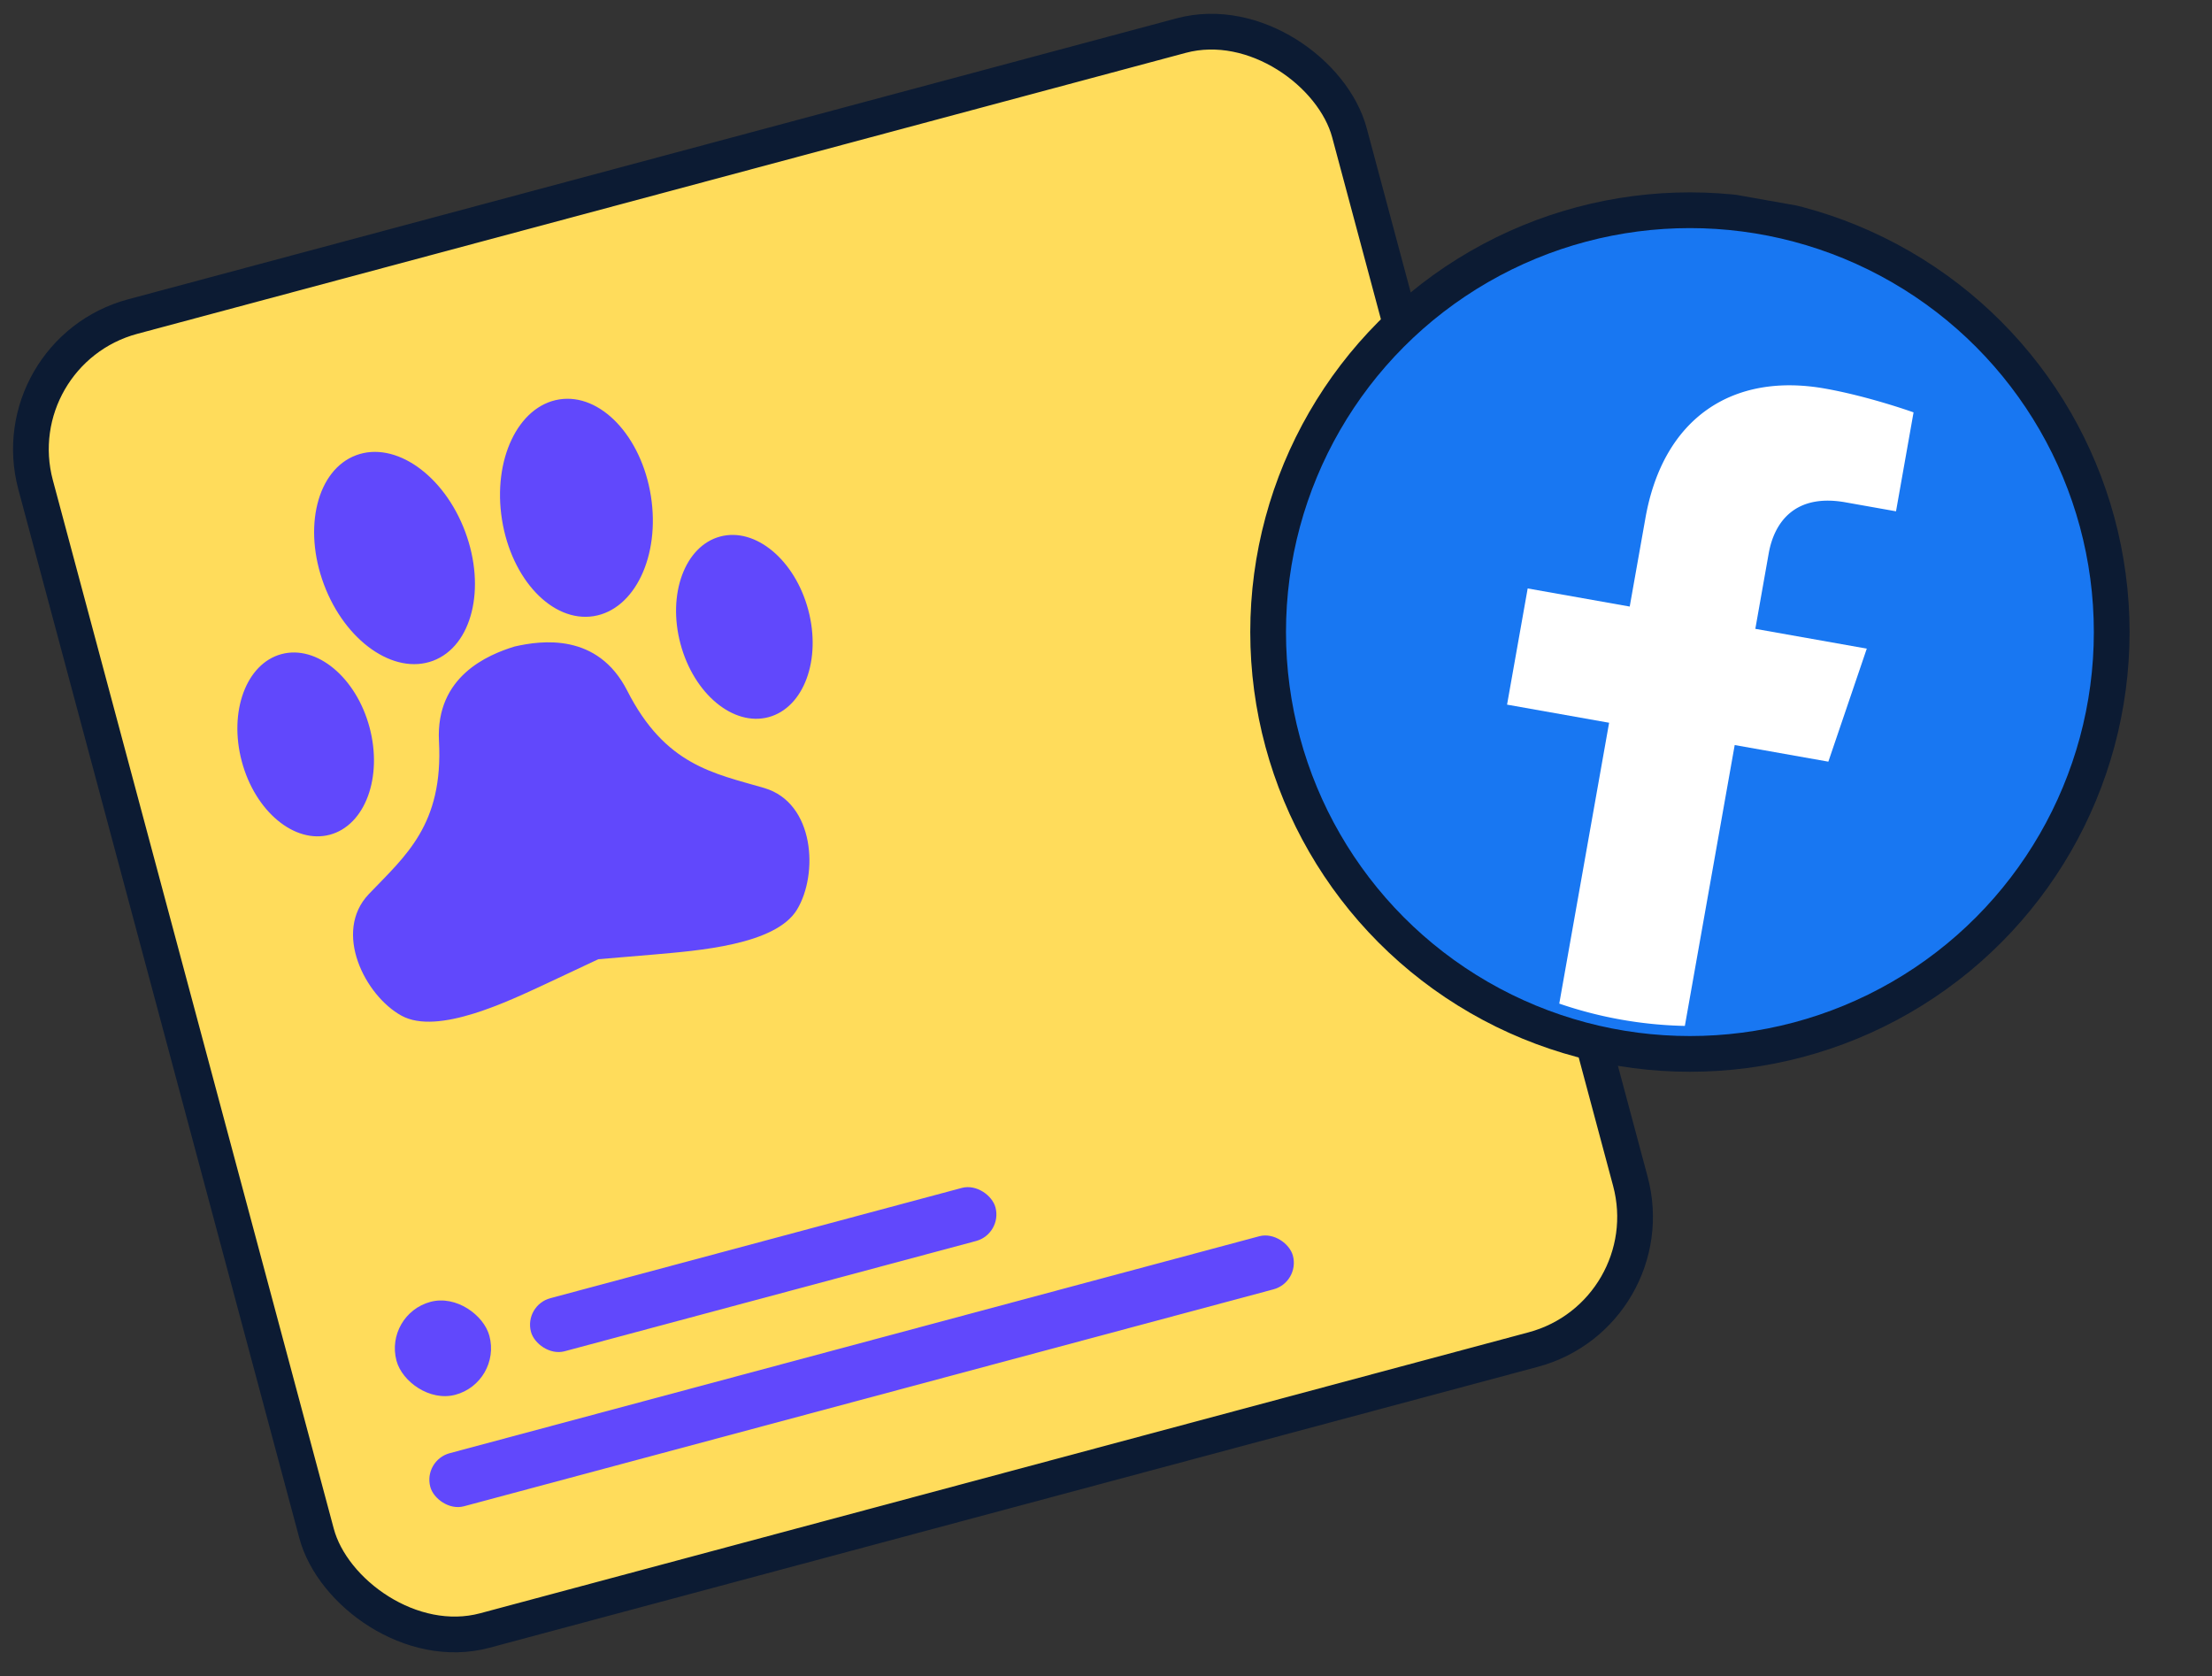
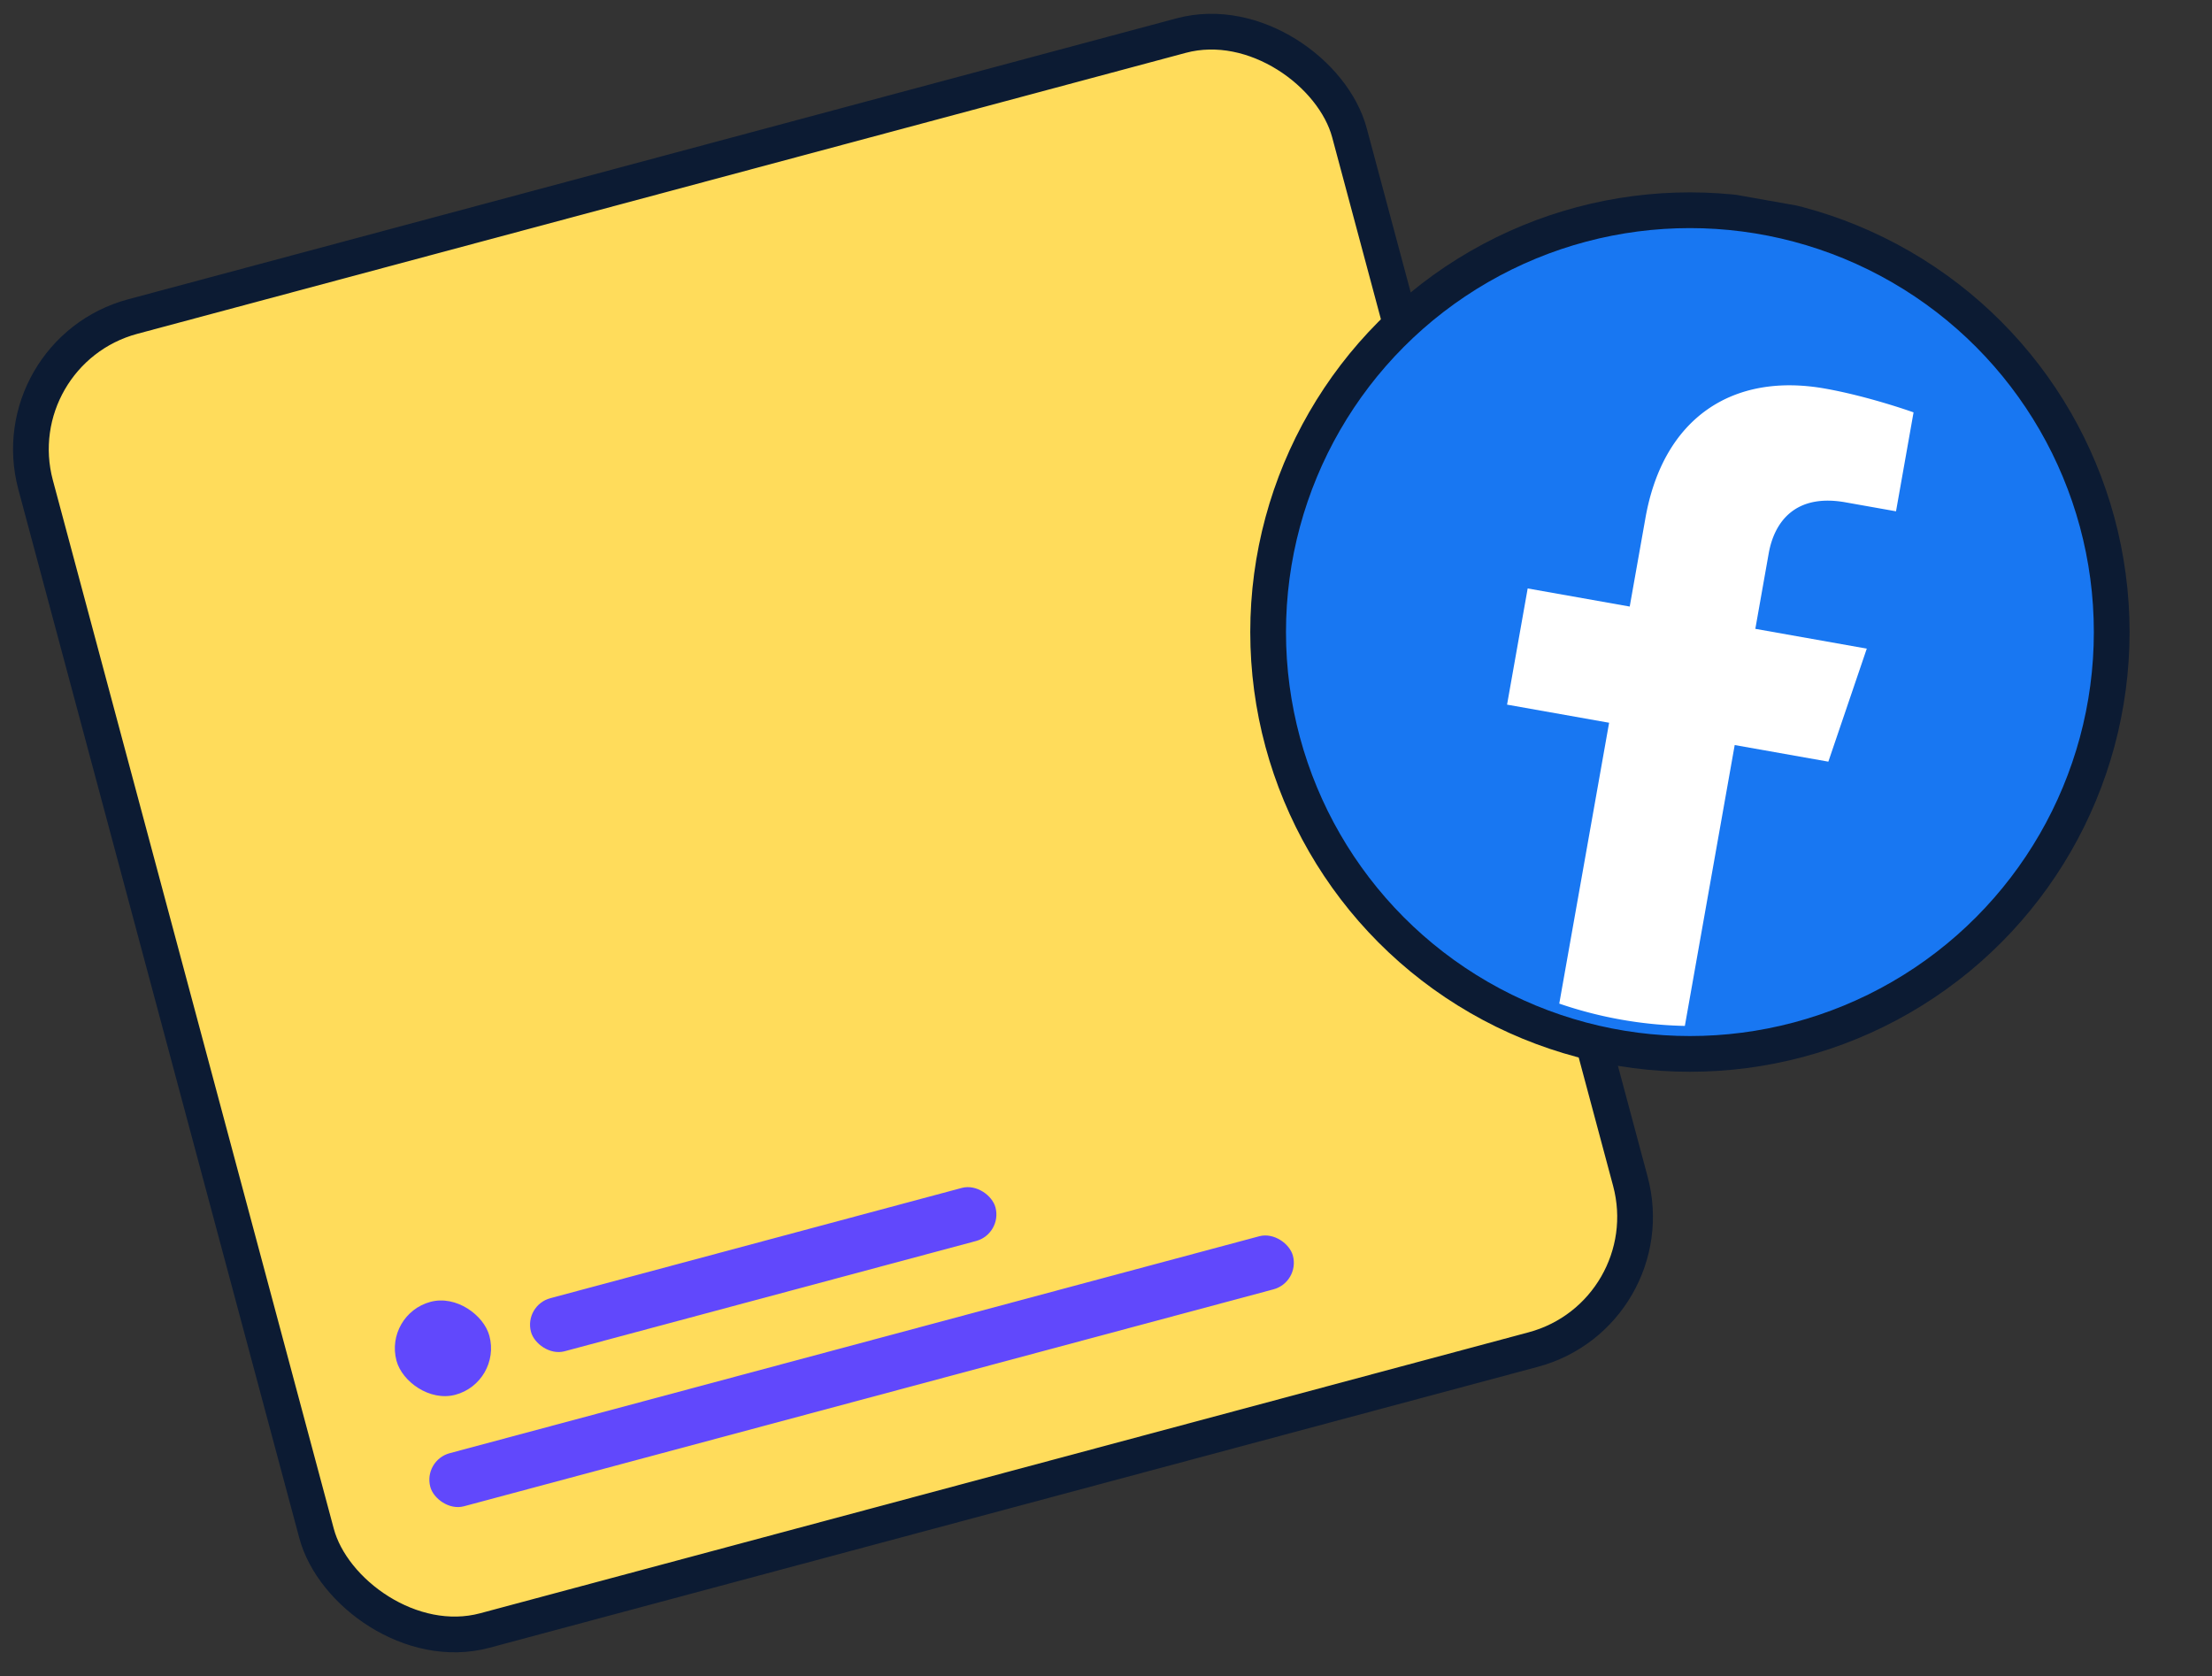
<svg xmlns="http://www.w3.org/2000/svg" width="161" height="122" fill="none">
  <rect width="100%" height="100%" fill="#333333" stroke="none" />
  <rect x=".004" y="25.625" width="99" height="99" rx="10" transform="rotate(-15 .004 25.625)" fill="#FFDC5B" stroke="#0C1B33" stroke-width="2.6" stroke-linecap="round" />
-   <path d="M24.01 60.748c2.566-.688 3.858-4.188 2.886-7.818-.973-3.63-3.842-6.014-6.409-5.326-2.566.688-3.859 4.187-2.886 7.817.972 3.63 3.841 6.014 6.408 5.327zm7.507-12.659c2.838-1.063 3.884-5.273 2.338-9.403-1.547-4.13-5.101-6.617-7.94-5.554-2.837 1.063-3.884 5.272-2.337 9.403 1.547 4.13 5.1 6.616 7.939 5.554zm24.116 9.261c-3.68-1.076-7.21-1.633-9.985-7.094-2.151-4.213-6.223-3.655-8.2-3.204-1.904.59-5.742 2.15-5.498 6.874.328 6.117-2.452 8.365-5.1 11.137-2.648 2.772-.27 7.405 2.373 8.855 2.643 1.45 7.8-1.059 10.644-2.38l3.68-1.729 4.05-.342c3.124-.278 8.836-.681 10.408-3.261 1.572-2.58 1.3-7.768-2.372-8.855zm.306-5.158c2.567-.688 3.86-4.188 2.887-7.817-.973-3.63-3.842-6.015-6.409-5.327-2.567.688-3.86 4.188-2.886 7.817.972 3.63 3.841 6.015 6.408 5.327zm-8.564-16.096c-.69-4.356-3.676-7.502-6.669-7.028-2.993.474-4.86 4.39-4.17 8.745.69 4.356 3.675 7.503 6.669 7.029 2.992-.474 4.86-4.39 4.17-8.746z" fill="#6148FC" />
  <rect x="38.129" y="94.994" width="35" height="4" rx="2" transform="rotate(-15 38.129 94.994)" fill="#6148FC" />
  <rect x="30.801" y="106.276" width="65" height="4" rx="2" transform="rotate(-15 30.8 106.276)" fill="#6148FC" />
  <rect x="27.953" y="95.65" width="7" height="7" rx="3.5" transform="rotate(-15 27.953 95.65)" fill="#6148FC" />
  <g clip-path="url(#clip0_3905_228387)">
    <circle cx="123" cy="46" r="30.7" fill="#1877F2" stroke="#0C1B33" stroke-width="2.6" />
    <path d="M133.076 55.43l2.797-8.225-8.112-1.44.973-5.487c.411-2.313 1.944-4.367 5.578-3.722l3.689.655 1.277-7.2s-3.246-1.165-6.446-1.732c-6.682-1.186-11.768 2.088-13.069 9.42l-1.144 6.444-7.427-1.318-1.501 8.456 7.428 1.318-3.628 20.44a30.016 30.016 0 009.141 1.623l3.628-20.44 6.816 1.209z" fill="#fff" />
  </g>
  <defs>
    <clipPath id="clip0_3905_228387">
      <path fill="#fff" transform="rotate(10.064 -2.001 550.588)" d="M0 0h65v65H0z" />
    </clipPath>
  </defs>
</svg>